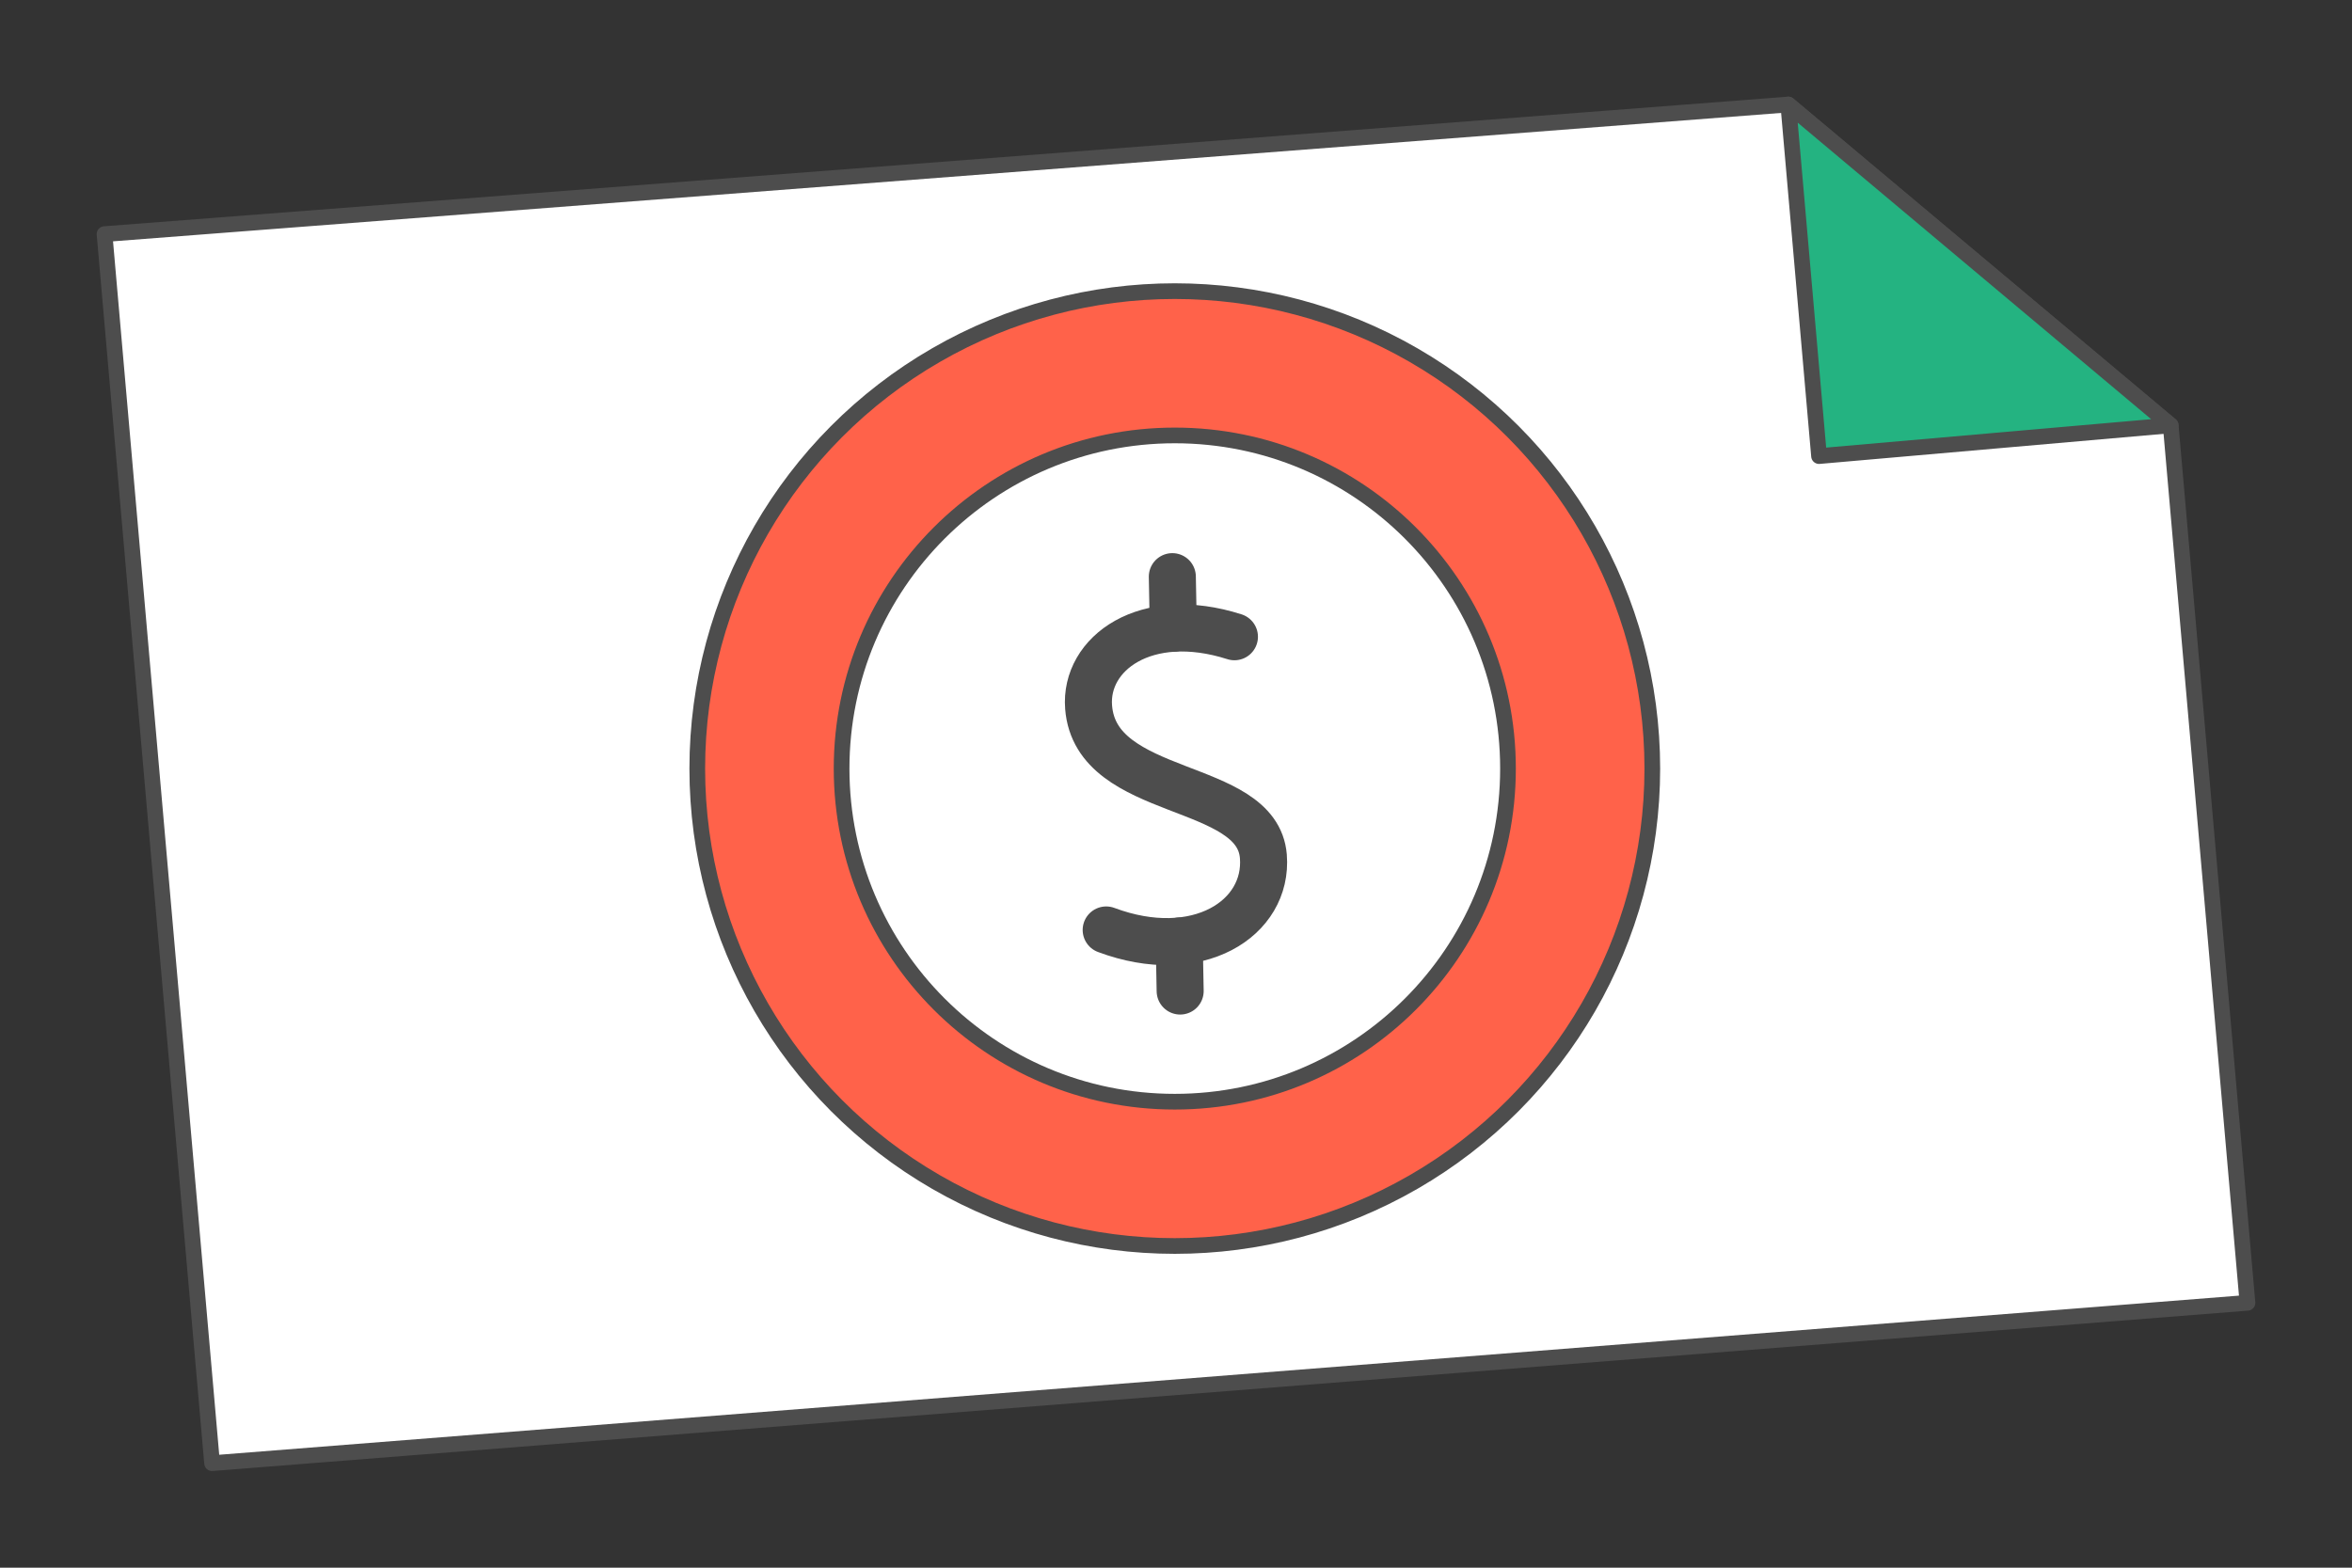
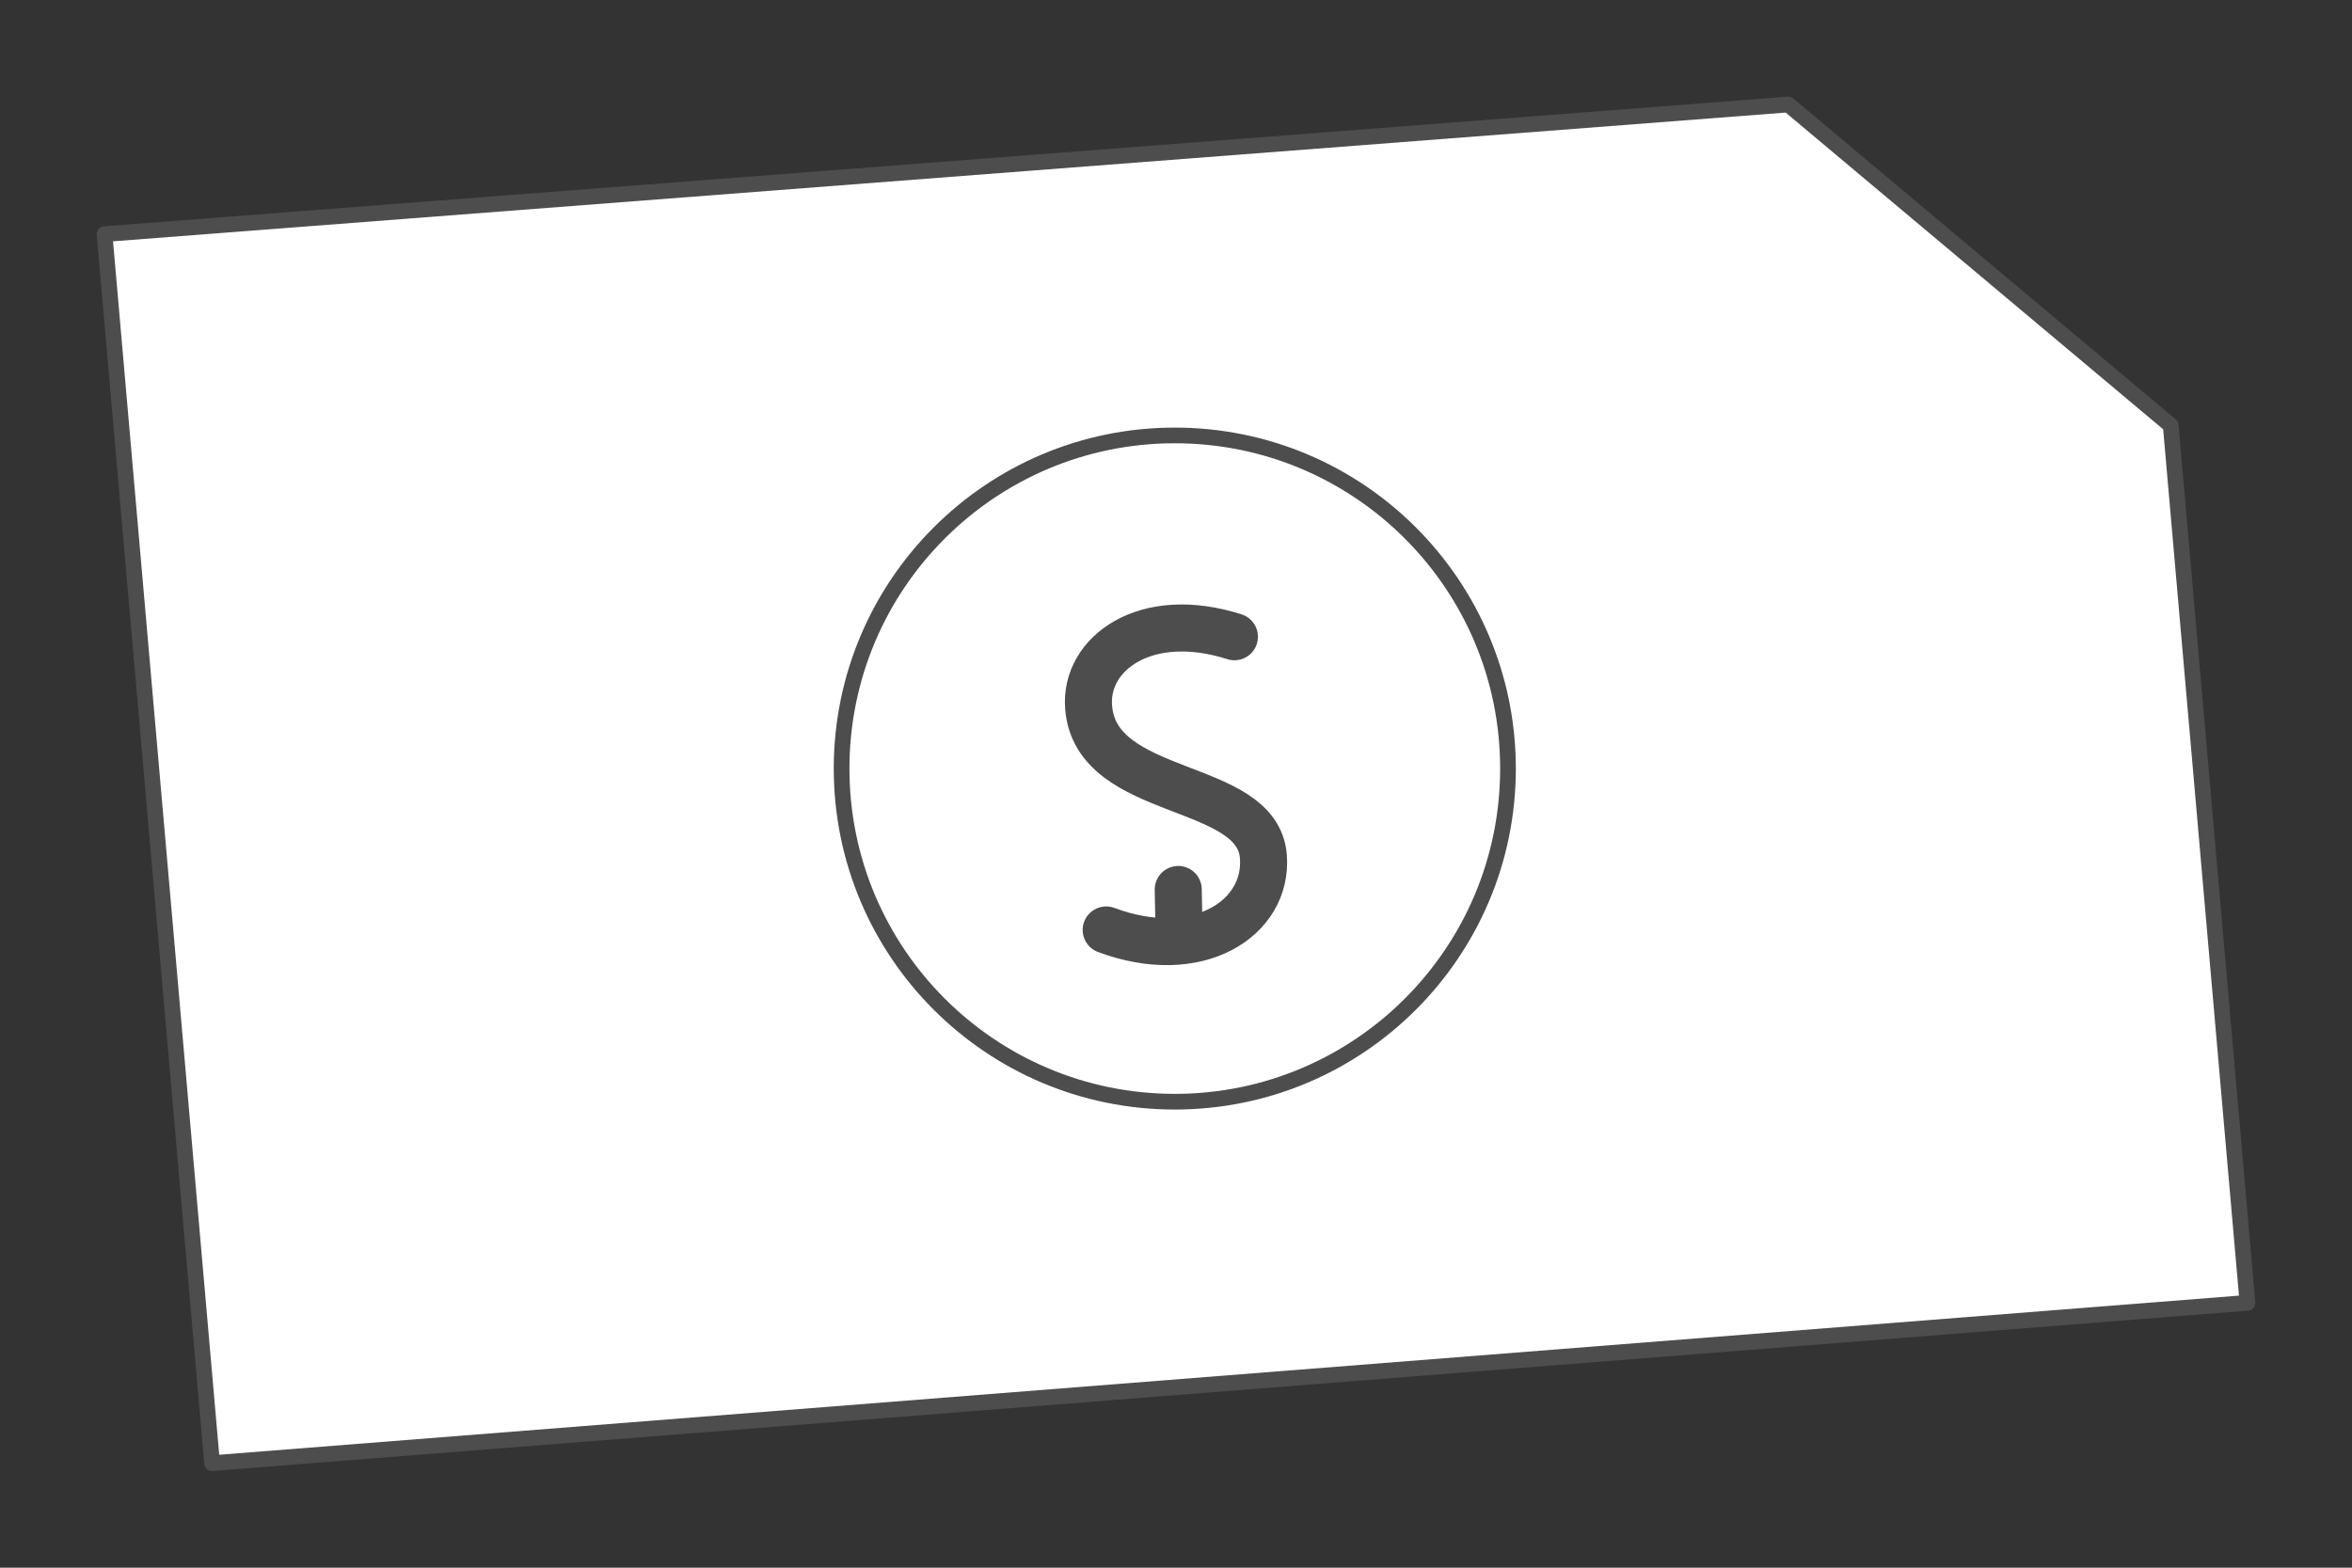
<svg xmlns="http://www.w3.org/2000/svg" xml:space="preserve" width="300px" height="200px" version="1.1" style="shape-rendering:geometricPrecision; text-rendering:geometricPrecision; image-rendering:optimizeQuality; fill-rule:evenodd; clip-rule:evenodd" viewBox="0 0 13451.4 8967.6">
  <rect x="0" y="0" width="13451.4" height="8967.6" fill="#333333" stroke="none" />
  <defs>
    <style type="text/css">
   
    .str2 {stroke:#4D4D4D;stroke-width:269;stroke-linecap:round;stroke-linejoin:round;stroke-miterlimit:2.613}
    .str1 {stroke:#4D4D4D;stroke-width:89.7;stroke-linecap:round;stroke-linejoin:round;stroke-miterlimit:2.613}
    .str0 {stroke:#4D4D4D;stroke-width:89.7;stroke-linecap:round;stroke-linejoin:round;stroke-miterlimit:2.613}
    .fil0 {fill:none}
    .fil2 {fill:#24B381}
    .fil3 {fill:#FF624A}
    .fil1 {fill:white}
   
  </style>
  </defs>
  <g id="Layer_x0020_1">
    <g id="_1885662740896">
-       <rect class="fil0" width="13451.4" height="8967.6" />
      <g>
        <g>
          <g>
            <polygon class="fil1 str0" points="597.8,1339.2 10227.3,597.8 12414.5,2433.1 12853.6,7452.5 1212.9,8369.8 " />
-             <polygon class="fil2 str0" points="10227.3,597.8 10403.3,2609 12414.5,2433.1 " />
          </g>
          <g>
-             <circle class="fil3 str1" cx="6718.8" cy="4396.4" r="2731" />
            <circle class="fil1 str1" cx="6718.8" cy="4396.4" r="1905.6" />
          </g>
        </g>
        <g>
          <path class="fil0 str2" d="M7059.9 3642.4c-507.6,-162.4 -858.3,95.3 -834,403.1 41.5,526.3 965.1,416.6 999.5,853.4 28.1,356 -377.7,615.5 -899,420.7" />
-           <path class="fil0 str2" d="M6704.7 3298.6l5.6 295.1m33.8 1789.4l5.4 285.9" />
+           <path class="fil0 str2" d="M6704.7 3298.6m33.8 1789.4l5.4 285.9" />
        </g>
      </g>
    </g>
  </g>
</svg>